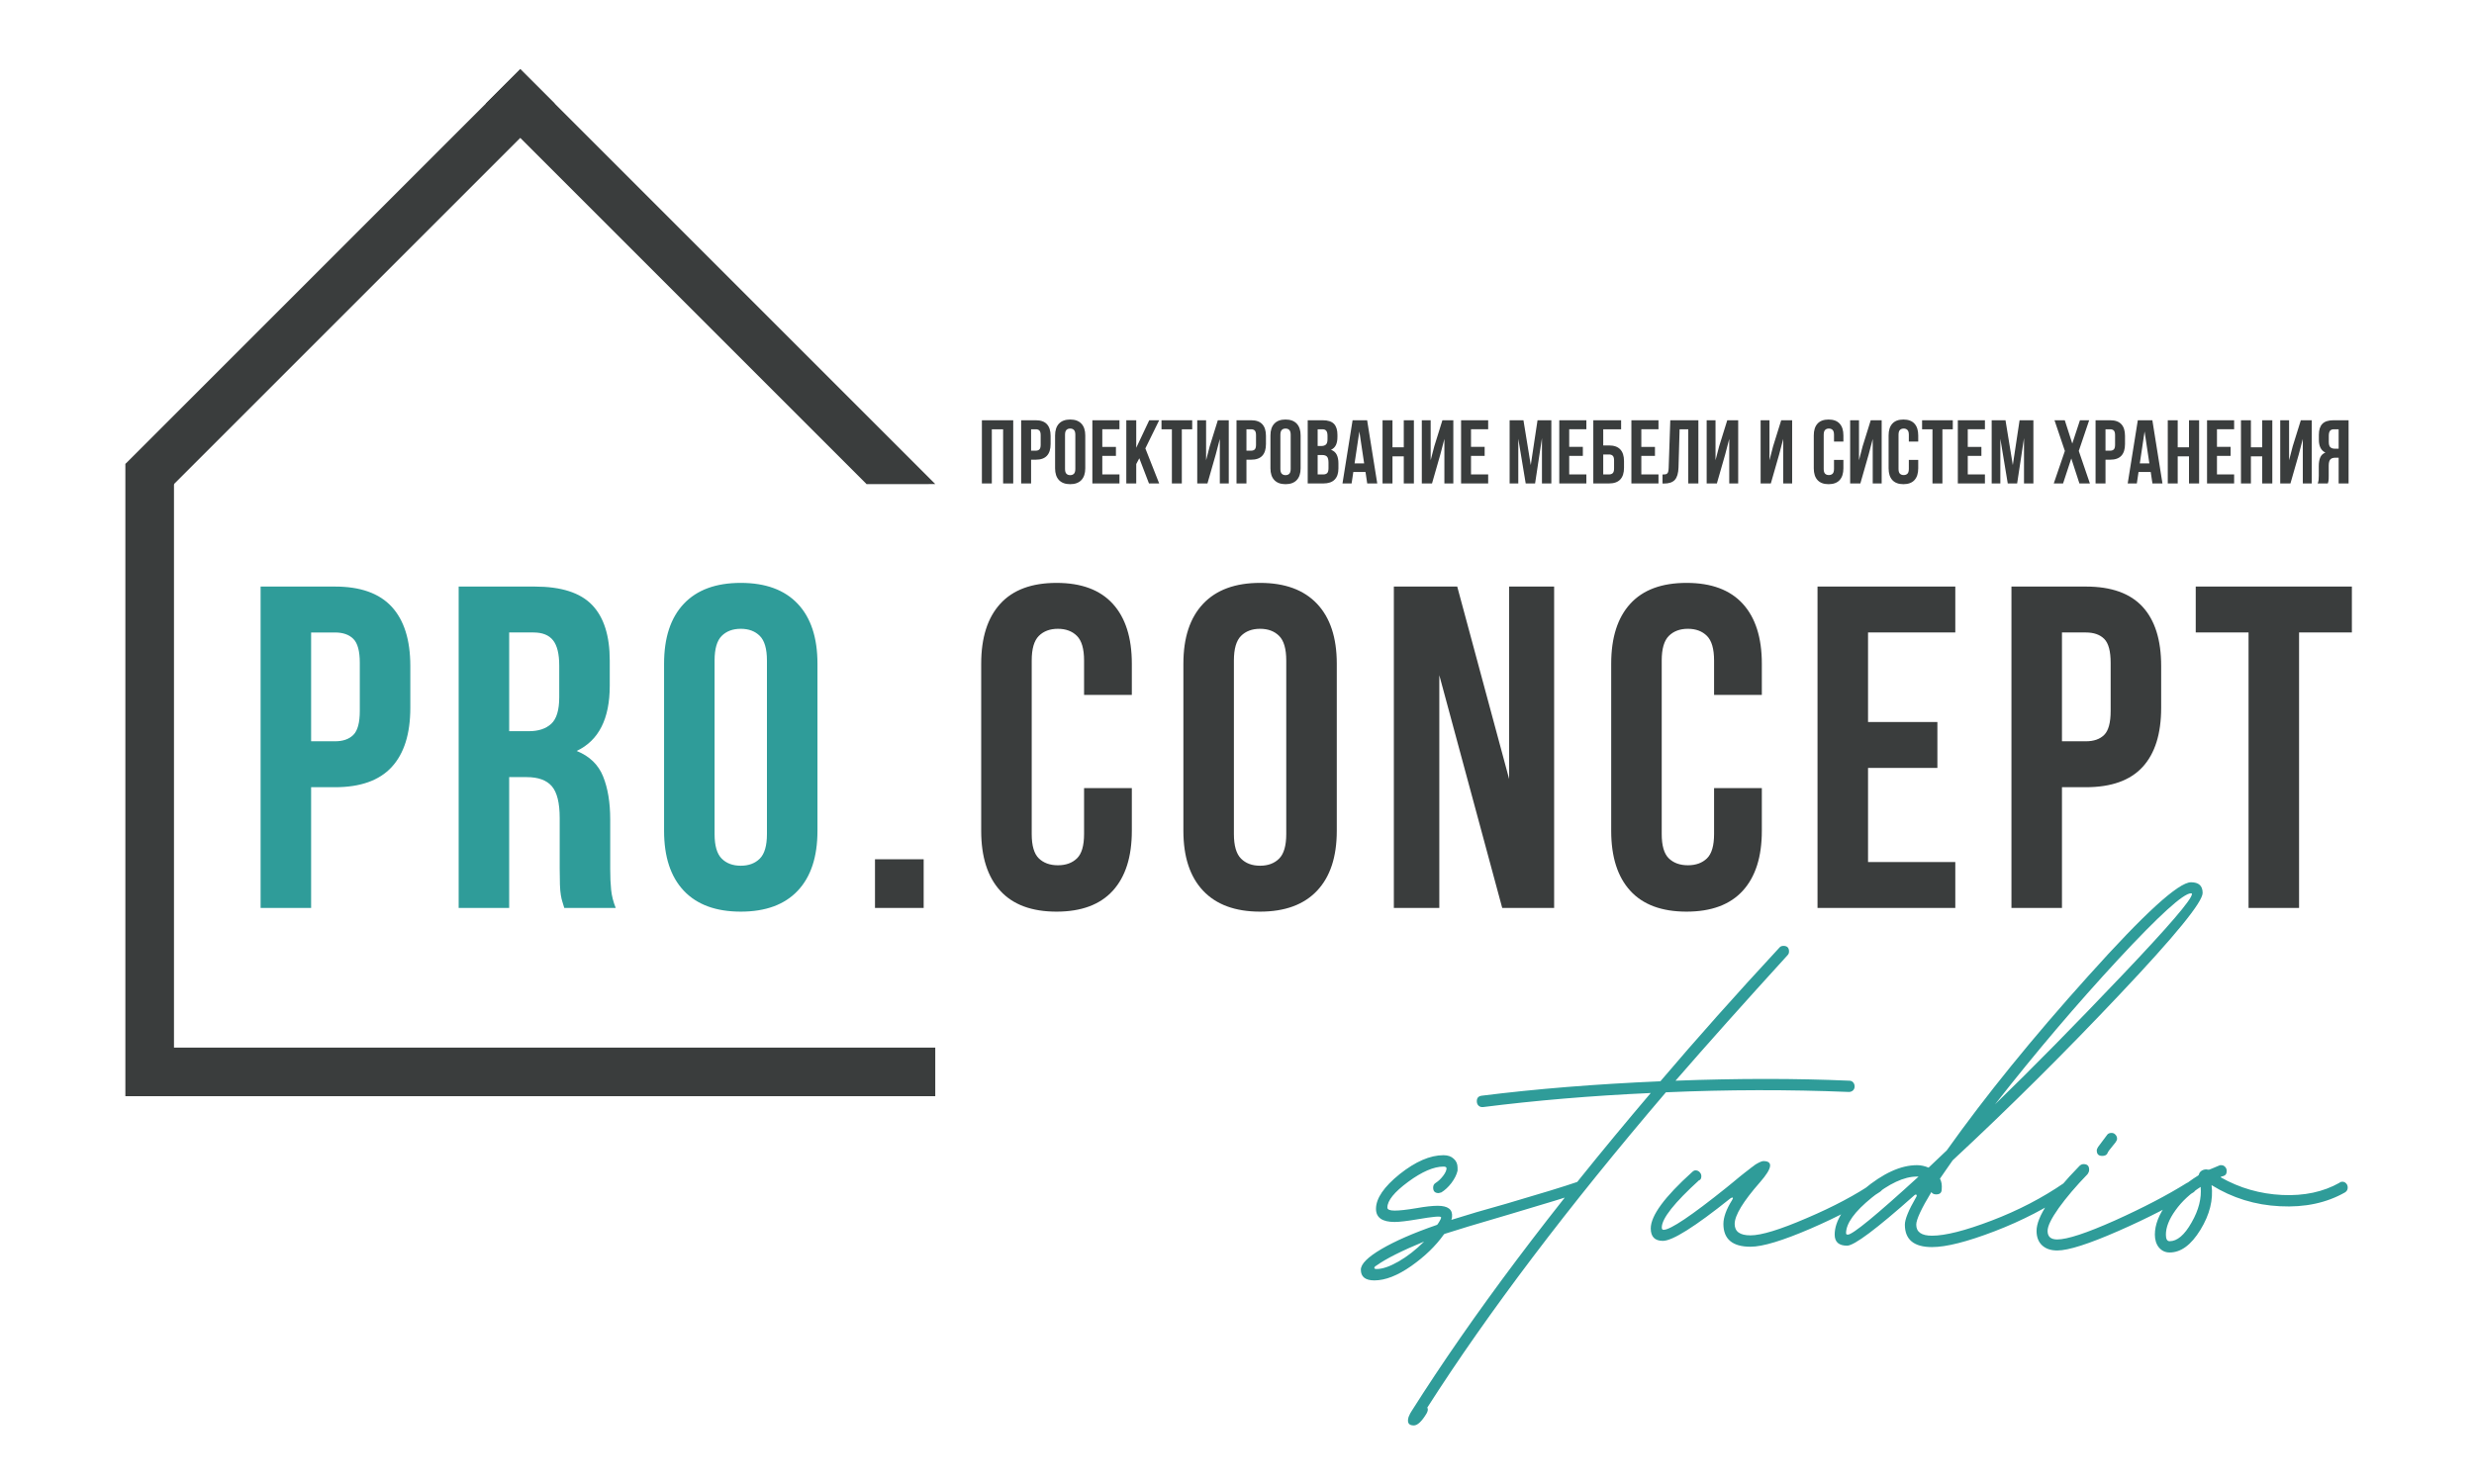
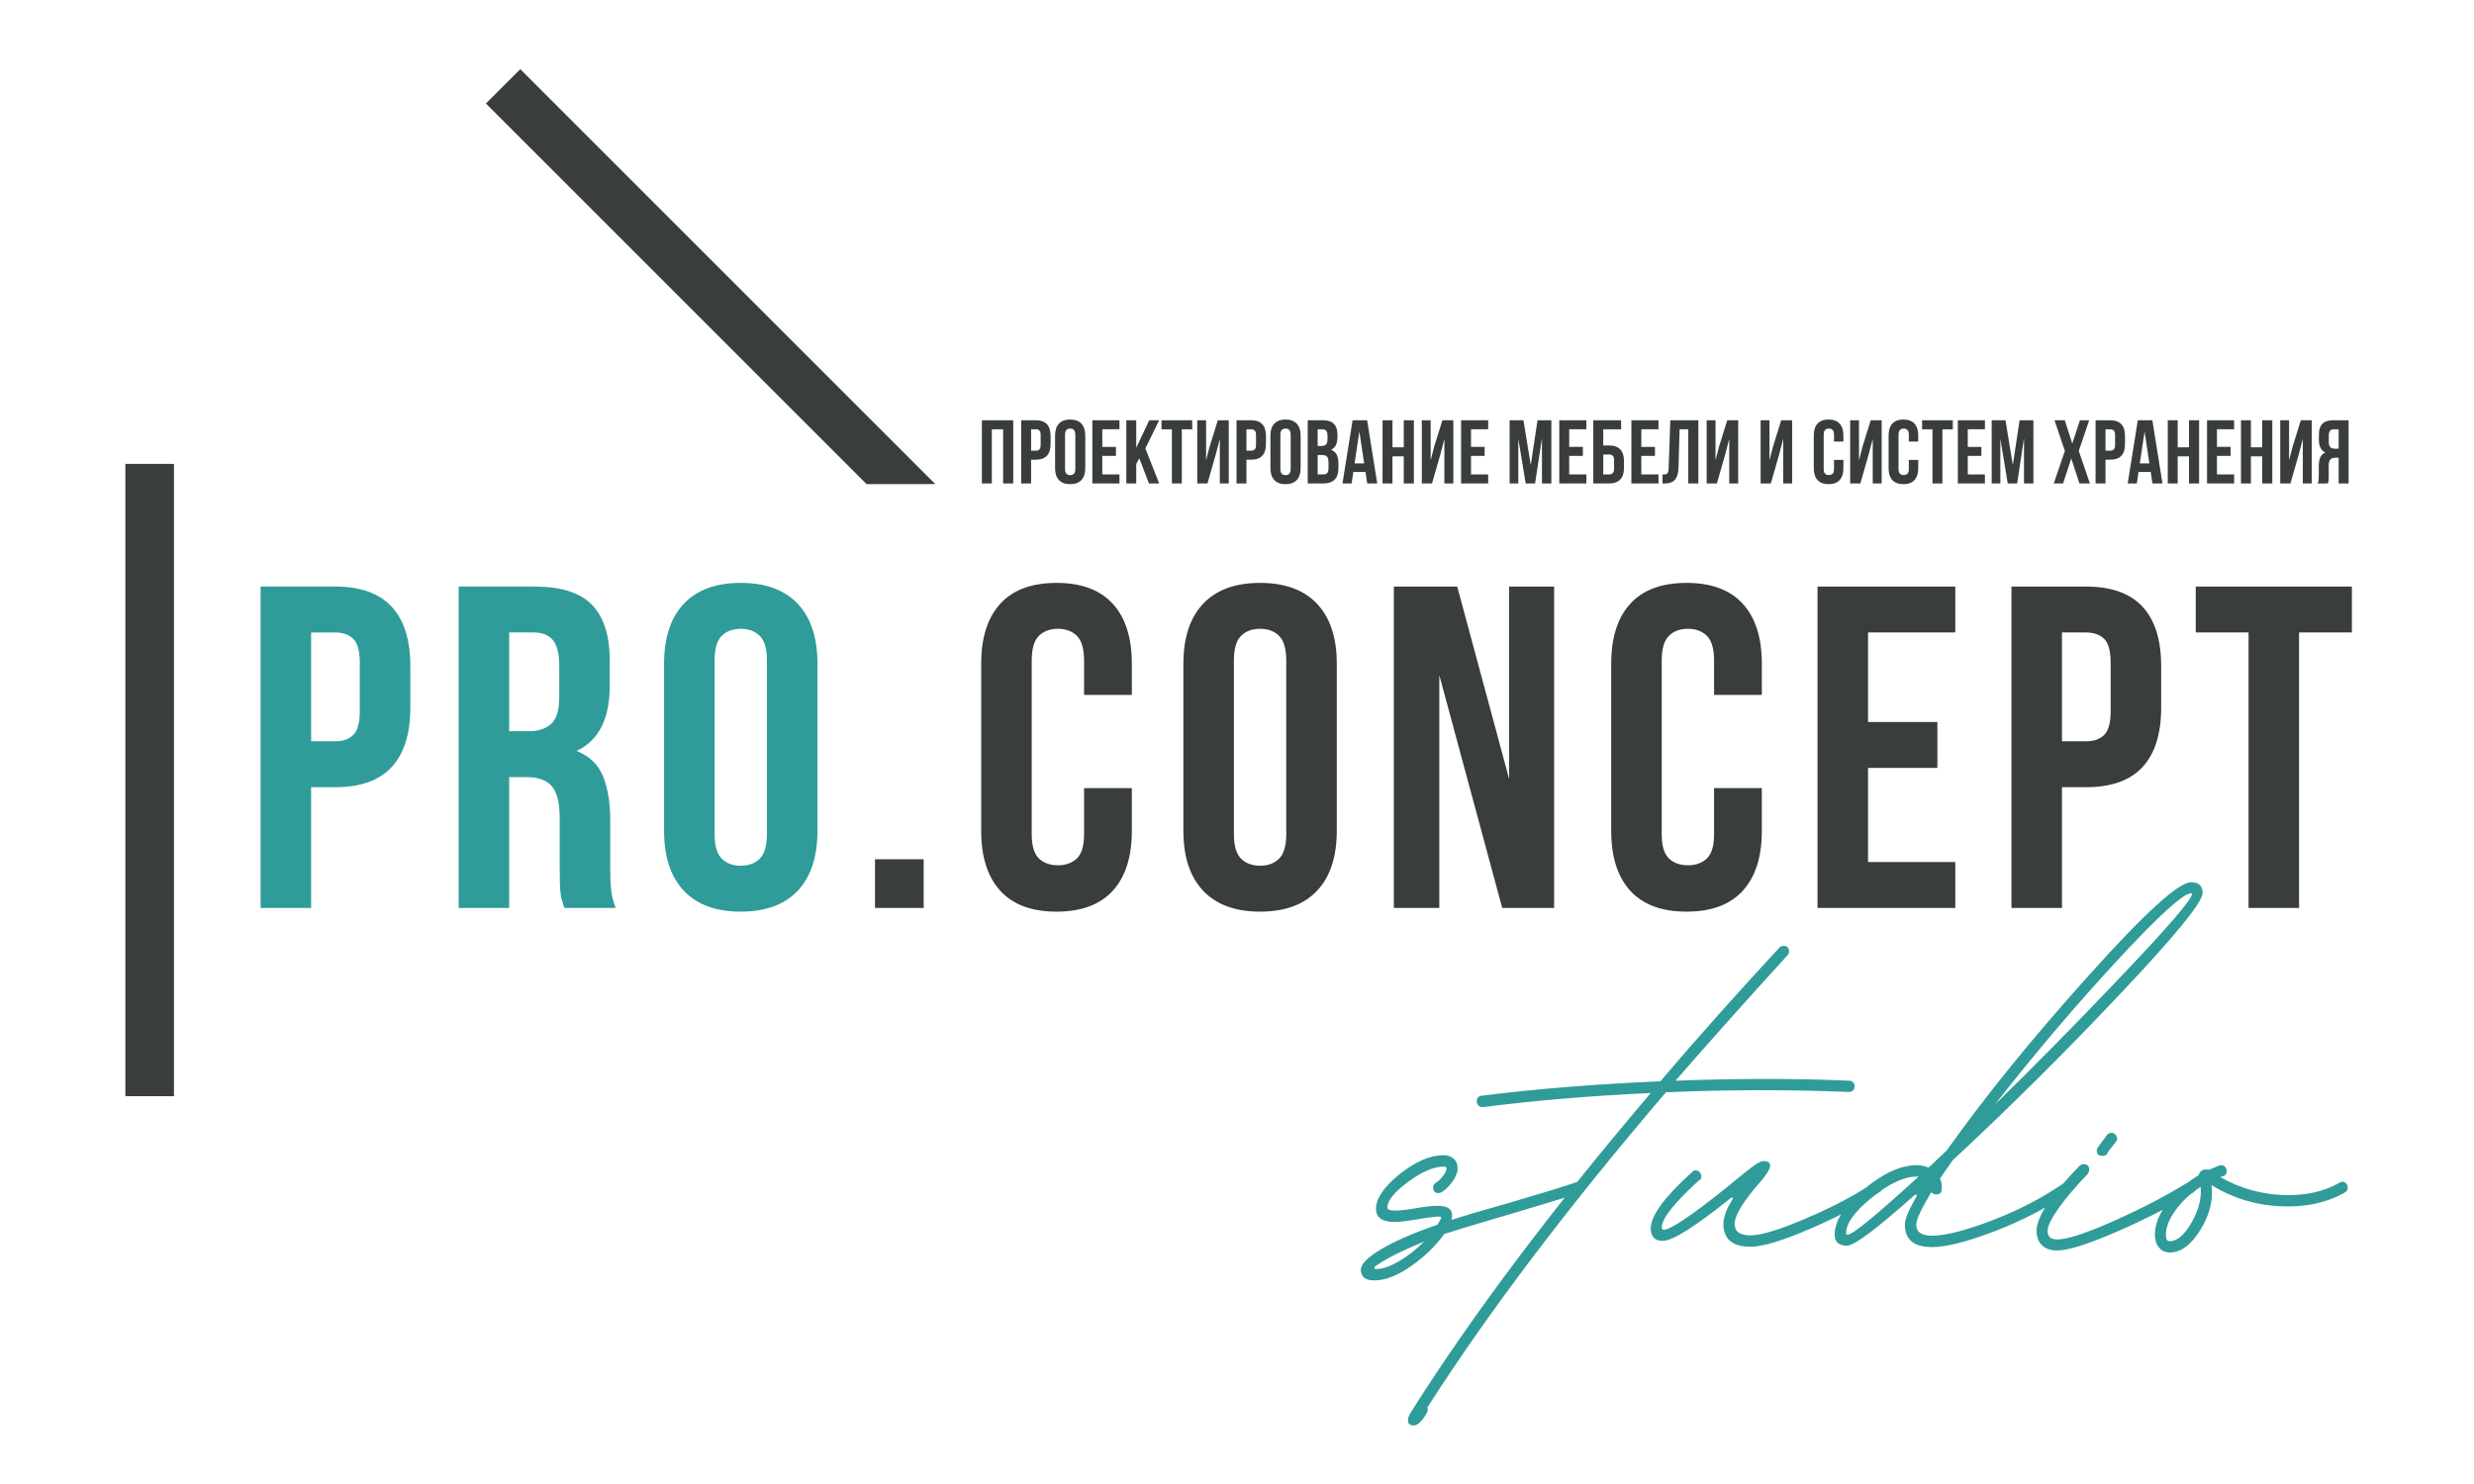
<svg xmlns="http://www.w3.org/2000/svg" xml:space="preserve" width="100mm" height="60mm" version="1.1" style="shape-rendering:geometricPrecision; text-rendering:geometricPrecision; image-rendering:optimizeQuality; fill-rule:evenodd; clip-rule:evenodd" viewBox="0 0 9992.41 5995.44">
  <defs>
    <style type="text/css"> .fil0 {fill:none} .fil4 {fill:#3A3D3D} .fil1 {fill:#2F9C99;fill-rule:nonzero} .fil3 {fill:#2F9C99;fill-rule:nonzero} .fil2 {fill:#3A3D3D;fill-rule:nonzero} </style>
  </defs>
  <g id="Слой_x0020_1">
    <polygon id="Прямоугольник_x0020_без_x0020_линий" class="fil0" points="9992.41,5995.44 -0,5995.44 -0,0 9992.41,0 " />
    <g id="_2852366646048">
      <g>
        <path class="fil1" d="M1353.05 2369.75c102.64,0 179,27.21 229.09,81.62 50.08,54.42 75.13,134.18 75.13,239.3l0 168.8c0,105.11 -25.05,184.88 -75.13,239.29 -50.08,54.42 -126.44,81.62 -229.09,81.62l-96.46 0 0 487.86 -204.04 0 0 -1298.48 300.5 0zm-96.46 185.5l0 439.63 96.46 0c32.16,0 56.89,-8.65 74.19,-25.97 17.32,-17.31 25.97,-49.46 25.97,-96.46l0 -194.77c0,-46.99 -8.65,-79.14 -25.97,-96.46 -17.31,-17.31 -42.04,-25.97 -74.19,-25.97l-96.46 0zm1022.55 1112.98c-2.47,-8.65 -4.95,-16.7 -7.41,-24.11 -2.48,-7.42 -4.64,-16.7 -6.5,-27.83 -1.86,-11.13 -3.09,-25.35 -3.71,-42.67 -0.62,-17.31 -0.93,-38.95 -0.93,-64.92l0 -204.04c0,-60.59 -10.51,-103.26 -31.54,-127.99 -21.02,-24.73 -55.03,-37.1 -102.02,-37.1l-70.49 0 0 528.67 -204.04 0 0 -1298.48 307.92 0c106.36,0 183.34,24.74 230.94,74.2 47.61,49.46 71.42,124.29 71.42,224.45l0 102.02c0,133.56 -44.52,221.36 -133.56,263.41 51.94,21.02 87.49,55.34 106.67,102.95 19.17,47.6 28.75,105.42 28.75,173.44l0 200.34c0,32.15 1.24,60.28 3.71,84.4 2.48,24.12 8.66,48.54 18.56,73.27l-207.76 0zm-222.59 -1112.98l0 398.82 79.76 0c38.34,0 68.33,-9.89 89.97,-29.68 21.63,-19.78 32.46,-55.65 32.46,-107.59l0 -127.99c0,-46.99 -8.34,-81 -25.04,-102.02 -16.7,-21.02 -42.97,-31.54 -78.83,-31.54l-98.32 0zm829.63 814.33c0,46.99 9.58,80.08 28.75,99.24 19.18,19.17 44.84,28.75 76.98,28.75 32.16,0 57.82,-9.58 76.98,-28.75 19.18,-19.17 28.76,-52.25 28.76,-99.24l0 -701.18c0,-46.99 -9.58,-80.07 -28.76,-99.24 -19.17,-19.17 -44.83,-28.75 -76.98,-28.75 -32.15,0 -57.81,9.58 -76.98,28.75 -19.17,19.18 -28.75,52.25 -28.75,99.24l0 701.18zm-204.04 -688.19c0,-105.12 26.59,-185.81 79.76,-242.08 53.18,-56.27 129.85,-84.41 230.02,-84.41 100.17,0 176.85,28.14 230.02,84.41 53.18,56.27 79.77,136.96 79.77,242.08l0 675.21c0,105.11 -26.59,185.81 -79.77,242.08 -53.17,56.27 -129.84,84.4 -230.02,84.4 -100.16,0 -176.84,-28.13 -230.02,-84.4 -53.17,-56.27 -79.76,-136.97 -79.76,-242.08l0 -675.21z" />
        <path class="fil2" d="M3730.66 3471.6l0 196.63 -196.62 0 0 -196.63 196.62 0zm840.77 -287.52l0 172.52c0,105.11 -25.66,185.81 -76.98,242.08 -51.32,56.27 -127.06,84.4 -227.24,84.4 -100.16,0 -175.91,-28.13 -227.23,-84.4 -51.32,-56.27 -76.98,-136.97 -76.98,-242.08l0 -675.21c0,-105.12 25.66,-185.81 76.98,-242.08 51.32,-56.27 127.06,-84.41 227.23,-84.41 100.17,0 175.92,28.14 227.24,84.41 51.32,56.27 76.98,136.96 76.98,242.08l0 126.13 -192.91 0 0 -139.12c0,-46.99 -9.58,-80.07 -28.76,-99.24 -19.17,-19.17 -44.83,-28.75 -76.98,-28.75 -32.15,0 -57.81,9.58 -76.98,28.75 -19.17,19.18 -28.75,52.25 -28.75,99.24l0 701.18c0,46.99 9.58,79.77 28.75,98.32 19.18,18.55 44.84,27.83 76.98,27.83 32.16,0 57.82,-9.28 76.98,-27.83 19.18,-18.55 28.76,-51.32 28.76,-98.32l0 -185.5 192.91 0zm412.27 185.5c0,46.99 9.58,80.08 28.75,99.24 19.18,19.17 44.84,28.75 76.98,28.75 32.16,0 57.82,-9.58 76.98,-28.75 19.18,-19.17 28.76,-52.25 28.76,-99.24l0 -701.18c0,-46.99 -9.58,-80.07 -28.76,-99.24 -19.17,-19.17 -44.83,-28.75 -76.98,-28.75 -32.15,0 -57.81,9.58 -76.98,28.75 -19.17,19.18 -28.75,52.25 -28.75,99.24l0 701.18zm-204.04 -688.19c0,-105.12 26.59,-185.81 79.76,-242.08 53.18,-56.27 129.85,-84.41 230.02,-84.41 100.17,0 176.85,28.14 230.02,84.41 53.18,56.27 79.77,136.96 79.77,242.08l0 675.21c0,105.11 -26.59,185.81 -79.77,242.08 -53.17,56.27 -129.84,84.4 -230.02,84.4 -100.16,0 -176.84,-28.13 -230.02,-84.4 -53.17,-56.27 -79.76,-136.97 -79.76,-242.08l0 -675.21zm1033.68 46.37l0 940.47 -183.64 0 0 -1298.48 255.99 0 209.61 777.24 0 -777.24 181.79 0 0 1298.48 -209.62 0 -254.13 -940.47zm1302.65 456.31l0 172.52c0,105.11 -25.66,185.81 -76.98,242.08 -51.32,56.27 -127.06,84.4 -227.24,84.4 -100.16,0 -175.91,-28.13 -227.23,-84.4 -51.32,-56.27 -76.98,-136.97 -76.98,-242.08l0 -675.21c0,-105.12 25.66,-185.81 76.98,-242.08 51.32,-56.27 127.06,-84.41 227.23,-84.41 100.17,0 175.92,28.14 227.24,84.41 51.32,56.27 76.98,136.96 76.98,242.08l0 126.13 -192.91 0 0 -139.12c0,-46.99 -9.58,-80.07 -28.76,-99.24 -19.17,-19.17 -44.83,-28.75 -76.98,-28.75 -32.15,0 -57.81,9.58 -76.98,28.75 -19.17,19.18 -28.75,52.25 -28.75,99.24l0 701.18c0,46.99 9.58,79.77 28.75,98.32 19.18,18.55 44.84,27.83 76.98,27.83 32.16,0 57.82,-9.28 76.98,-27.83 19.18,-18.55 28.76,-51.32 28.76,-98.32l0 -185.5 192.91 0zm428.96 -267.11l280.1 0 0 185.49 -280.1 0 0 380.27 352.44 0 0 185.5 -556.49 0 0 -1298.48 556.49 0 0 185.5 -352.44 0 0 361.73zm879.72 -547.22c102.64,0 179,27.21 229.09,81.62 50.08,54.42 75.13,134.18 75.13,239.3l0 168.8c0,105.11 -25.05,184.88 -75.13,239.29 -50.08,54.42 -126.44,81.62 -229.09,81.62l-96.46 0 0 487.86 -204.04 0 0 -1298.48 300.5 0zm-96.46 185.5l0 439.63 96.46 0c32.16,0 56.89,-8.65 74.19,-25.97 17.32,-17.31 25.97,-49.46 25.97,-96.46l0 -194.77c0,-46.99 -8.65,-79.14 -25.97,-96.46 -17.31,-17.31 -42.04,-25.97 -74.19,-25.97l-96.46 0zm540.26 -185.5l630.69 0 0 185.5 -213.32 0 0 1112.98 -204.04 0 0 -1112.98 -213.33 0 0 -185.5z" />
      </g>
      <path class="fil2" d="M4005.95 1953.18l-40.13 0 0 -255.35 126.58 0 0 255.35 -40.86 0 0 -218.87 -45.6 0 0 218.87zm177.56 -255.35c20.18,0 35.2,5.35 45.06,16.05 9.84,10.7 14.77,26.39 14.77,47.05l0 33.19c0,20.67 -4.93,36.36 -14.77,47.06 -9.85,10.7 -24.87,16.05 -45.06,16.05l-18.97 0 0 95.94 -40.13 0 0 -255.35 59.1 0zm-18.97 36.47l0 86.45 18.97 0c6.33,0 11.19,-1.7 14.59,-5.11 3.41,-3.4 5.12,-9.72 5.12,-18.97l0 -38.3c0,-9.24 -1.71,-15.57 -5.12,-18.98 -3.4,-3.4 -8.26,-5.11 -14.59,-5.11l-18.97 0zm137.07 160.15c0,9.23 1.89,15.74 5.66,19.52 3.77,3.77 8.81,5.65 15.14,5.65 6.33,0 11.37,-1.88 15.14,-5.65 3.77,-3.78 5.66,-10.28 5.66,-19.52l0 -137.9c0,-9.24 -1.89,-15.75 -5.66,-19.52 -3.77,-3.77 -8.81,-5.66 -15.14,-5.66 -6.33,0 -11.37,1.89 -15.14,5.66 -3.77,3.77 -5.66,10.27 -5.66,19.52l0 137.9zm-40.12 -135.34c0,-20.67 5.23,-36.54 15.68,-47.6 10.46,-11.07 25.54,-16.6 45.24,-16.6 19.71,0 34.77,5.53 45.24,16.6 10.45,11.06 15.69,26.93 15.69,47.6l0 132.78c0,20.67 -5.24,36.54 -15.69,47.6 -10.46,11.06 -25.53,16.6 -45.24,16.6 -19.7,0 -34.77,-5.54 -45.24,-16.6 -10.45,-11.06 -15.68,-26.93 -15.68,-47.6l0 -132.78zm190.69 46.32l55.08 0 0 36.48 -55.08 0 0 74.77 69.31 0 0 36.48 -109.44 0 0 -255.35 109.44 0 0 36.47 -69.31 0 0 71.14zm149.47 45.97l-12.4 23.34 0 78.43 -40.13 0 0 -255.35 40.13 0 0 111.26 52.53 -111.26 40.12 0 -55.81 113.81 55.81 141.53 -41.22 0 -39.03 -101.77zm89.64 -153.57l124.03 0 0 36.47 -41.95 0 0 218.87 -40.13 0 0 -218.87 -41.95 0 0 -36.47zm185.58 255.35l-41.22 0 0 -255.35 35.75 0 0 161.6 14.59 -56.18 32.84 -105.42 44.14 0 0 255.35 -36.11 0 0 -179.83 -16.42 62.74 -33.56 117.09zm176.47 -255.35c20.18,0 35.2,5.35 45.06,16.05 9.84,10.7 14.77,26.39 14.77,47.05l0 33.19c0,20.67 -4.93,36.36 -14.77,47.06 -9.85,10.7 -24.87,16.05 -45.06,16.05l-18.97 0 0 95.94 -40.13 0 0 -255.35 59.1 0zm-18.97 36.47l0 86.45 18.97 0c6.33,0 11.19,-1.7 14.59,-5.11 3.41,-3.4 5.12,-9.72 5.12,-18.97l0 -38.3c0,-9.24 -1.71,-15.57 -5.12,-18.98 -3.4,-3.4 -8.26,-5.11 -14.59,-5.11l-18.97 0zm137.07 160.15c0,9.23 1.89,15.74 5.66,19.52 3.77,3.77 8.81,5.65 15.14,5.65 6.33,0 11.37,-1.88 15.14,-5.65 3.77,-3.78 5.66,-10.28 5.66,-19.52l0 -137.9c0,-9.24 -1.89,-15.75 -5.66,-19.52 -3.77,-3.77 -8.81,-5.66 -15.14,-5.66 -6.33,0 -11.37,1.89 -15.14,5.66 -3.77,3.77 -5.66,10.27 -5.66,19.52l0 137.9zm-40.12 -135.34c0,-20.67 5.23,-36.54 15.68,-47.6 10.46,-11.07 25.54,-16.6 45.24,-16.6 19.71,0 34.77,5.53 45.24,16.6 10.45,11.06 15.69,26.93 15.69,47.6l0 132.78c0,20.67 -5.24,36.54 -15.69,47.6 -10.46,11.06 -25.53,16.6 -45.24,16.6 -19.7,0 -34.77,-5.54 -45.24,-16.6 -10.45,-11.06 -15.68,-26.93 -15.68,-47.6l0 -132.78zm211.11 -61.28c20.91,0 36.05,4.87 45.42,14.59 9.36,9.73 14.05,24.44 14.05,44.14l0 9.12c0,13.13 -2.07,23.95 -6.21,32.47 -4.14,8.51 -10.7,14.84 -19.7,18.97 10.94,4.14 18.67,10.88 23.16,20.24 4.5,9.36 6.74,20.85 6.74,34.47l0 20.79c0,19.7 -5.11,34.71 -15.32,45.05 -10.21,10.34 -25.41,15.51 -45.6,15.51l-63.11 0 0 -255.35 60.55 0zm-20.42 140.44l0 78.42 22.98 0c6.8,0 11.97,-1.82 15.5,-5.47 3.53,-3.65 5.3,-10.21 5.3,-19.71l0 -22.24c0,-11.92 -2.01,-20.06 -6.03,-24.44 -4.01,-4.38 -10.63,-6.57 -19.87,-6.57l-17.88 0zm0 -103.97l0 67.49 15.69 0c7.53,0 13.43,-1.95 17.69,-5.84 4.26,-3.89 6.39,-10.94 6.39,-21.15l0 -14.23c0,-9.24 -1.64,-15.93 -4.93,-20.06 -3.28,-4.14 -8.44,-6.21 -15.5,-6.21l-19.34 0zm240.66 218.87l-40.49 0 -6.92 -46.32 -49.25 0 -6.92 46.32 -36.84 0 40.85 -255.35 58.74 0 40.85 255.35zm-91.56 -80.98l38.67 0 -19.34 -129.13 -19.34 129.13zm153.12 80.98l-40.13 0 0 -255.35 40.13 0 0 109.44 45.6 0 0 -109.44 40.86 0 0 255.35 -40.86 0 0 -109.44 -45.6 0 0 109.44zm159.68 0l-41.22 0 0 -255.35 35.75 0 0 161.6 14.59 -56.18 32.84 -105.42 44.14 0 0 255.35 -36.11 0 0 -179.83 -16.42 62.74 -33.56 117.09zm157.5 -147.74l55.08 0 0 36.48 -55.08 0 0 74.77 69.31 0 0 36.48 -109.44 0 0 -255.35 109.44 0 0 36.47 -69.31 0 0 71.14zm241.3 73.68l27.36 -181.29 55.82 0 0 255.35 -37.94 0 0 -183.12 -27.73 183.12 -37.93 0 -29.92 -180.56 0 180.56 -35.01 0 0 -255.35 55.81 0 29.55 181.29zm155.31 -73.68l55.08 0 0 36.48 -55.08 0 0 74.77 69.31 0 0 36.48 -109.44 0 0 -255.35 109.44 0 0 36.47 -69.31 0 0 71.14zm97.31 147.74l0 -255.35 112.35 0 0 36.47 -72.24 0 0 65.3 23.35 0c20.18,0 35.32,5.35 45.42,16.05 10.09,10.7 15.14,26.39 15.14,47.06l0 27.35c0,20.67 -5.05,36.36 -15.14,47.06 -10.09,10.7 -25.23,16.05 -45.42,16.05l-63.47 0zm63.47 -36.48c6.33,0 11.3,-1.7 14.96,-5.11 3.65,-3.4 5.47,-9.72 5.47,-18.97l0 -32.47c0,-9.24 -1.82,-15.57 -5.47,-18.97 -3.66,-3.41 -8.63,-5.11 -14.96,-5.11l-23.35 0 0 80.61 23.35 0zm130.5 -111.26l55.08 0 0 36.48 -55.08 0 0 74.77 69.31 0 0 36.48 -109.44 0 0 -255.35 109.44 0 0 36.47 -69.31 0 0 71.14zm85.63 111.63c4.62,0 8.44,-0.24 11.48,-0.73 3.05,-0.49 5.54,-1.64 7.48,-3.47 1.95,-1.82 3.35,-4.5 4.2,-8.02 0.85,-3.53 1.4,-8.2 1.64,-14.05l6.57 -192.96 113.44 0 0 255.35 -40.85 0 0 -218.87 -35.02 0 -4.38 154.3c-0.73,23.35 -5.66,40.01 -14.77,49.98 -9.12,9.97 -23.65,14.96 -43.6,14.96l-6.2 0 0 -36.48zm219.5 36.11l-41.22 0 0 -255.35 35.75 0 0 161.6 14.59 -56.18 32.84 -105.42 44.14 0 0 255.35 -36.11 0 0 -179.83 -16.42 62.74 -33.56 117.09zm217.95 0l-41.22 0 0 -255.35 35.75 0 0 161.6 14.59 -56.18 32.84 -105.42 44.14 0 0 255.35 -36.11 0 0 -179.83 -16.42 62.74 -33.56 117.09zm293.11 -95.21l0 33.92c0,20.67 -5.05,36.54 -15.14,47.6 -10.09,11.06 -24.99,16.6 -44.69,16.6 -19.71,0 -34.59,-5.54 -44.69,-16.6 -10.09,-11.06 -15.14,-26.93 -15.14,-47.6l0 -132.78c0,-20.67 5.05,-36.54 15.14,-47.6 10.09,-11.07 24.98,-16.6 44.69,-16.6 19.7,0 34.59,5.53 44.69,16.6 10.09,11.06 15.14,26.93 15.14,47.6l0 24.8 -37.94 0 0 -27.36c0,-9.24 -1.89,-15.75 -5.66,-19.52 -3.77,-3.77 -8.81,-5.66 -15.14,-5.66 -6.33,0 -11.37,1.89 -15.14,5.66 -3.77,3.77 -5.66,10.27 -5.66,19.52l0 137.9c0,9.23 1.89,15.68 5.66,19.33 3.77,3.65 8.81,5.48 15.14,5.48 6.33,0 11.37,-1.83 15.14,-5.48 3.77,-3.65 5.66,-10.09 5.66,-19.33l0 -36.48 37.94 0zm68.48 95.21l-41.22 0 0 -255.35 35.75 0 0 161.6 14.59 -56.18 32.84 -105.42 44.14 0 0 255.35 -36.11 0 0 -179.83 -16.42 62.74 -33.56 117.09zm233.74 -95.21l0 33.92c0,20.67 -5.05,36.54 -15.14,47.6 -10.09,11.06 -24.99,16.6 -44.69,16.6 -19.71,0 -34.59,-5.54 -44.69,-16.6 -10.09,-11.06 -15.14,-26.93 -15.14,-47.6l0 -132.78c0,-20.67 5.05,-36.54 15.14,-47.6 10.09,-11.07 24.98,-16.6 44.69,-16.6 19.7,0 34.59,5.53 44.69,16.6 10.09,11.06 15.14,26.93 15.14,47.6l0 24.8 -37.94 0 0 -27.36c0,-9.24 -1.89,-15.75 -5.66,-19.52 -3.77,-3.77 -8.81,-5.66 -15.14,-5.66 -6.33,0 -11.37,1.89 -15.14,5.66 -3.77,3.77 -5.66,10.27 -5.66,19.52l0 137.9c0,9.23 1.89,15.68 5.66,19.33 3.77,3.65 8.81,5.48 15.14,5.48 6.33,0 11.37,-1.83 15.14,-5.48 3.77,-3.65 5.66,-10.09 5.66,-19.33l0 -36.48 37.94 0zm15.59 -160.14l124.03 0 0 36.47 -41.95 0 0 218.87 -40.13 0 0 -218.87 -41.95 0 0 -36.47zm184.49 107.61l55.08 0 0 36.48 -55.08 0 0 74.77 69.31 0 0 36.48 -109.44 0 0 -255.35 109.44 0 0 36.47 -69.31 0 0 71.14zm181.93 73.68l27.36 -181.29 55.82 0 0 255.35 -37.94 0 0 -183.12 -27.73 183.12 -37.93 0 -29.92 -180.56 0 180.56 -35.01 0 0 -255.35 55.81 0 29.55 181.29zm308.43 -181.29l-41.95 124.03 44.87 131.32 -42.32 0 -32.83 -101.04 -33.19 101.04 -37.57 0 44.87 -131.32 -41.95 -124.03 41.58 0 30.28 94.11 31.01 -94.11 37.21 0zm84.91 0c20.18,0 35.2,5.35 45.06,16.05 9.84,10.7 14.77,26.39 14.77,47.05l0 33.19c0,20.67 -4.93,36.36 -14.77,47.06 -9.85,10.7 -24.87,16.05 -45.06,16.05l-18.97 0 0 95.94 -40.13 0 0 -255.35 59.1 0zm-18.97 36.47l0 86.45 18.97 0c6.33,0 11.19,-1.7 14.59,-5.11 3.41,-3.4 5.12,-9.72 5.12,-18.97l0 -38.3c0,-9.24 -1.71,-15.57 -5.12,-18.98 -3.4,-3.4 -8.26,-5.11 -14.59,-5.11l-18.97 0zm230.09 218.87l-40.49 0 -6.92 -46.32 -49.25 0 -6.92 46.32 -36.84 0 40.85 -255.35 58.74 0 40.85 255.35zm-91.56 -80.98l38.67 0 -19.34 -129.13 -19.34 129.13zm153.12 80.98l-40.13 0 0 -255.35 40.13 0 0 109.44 45.6 0 0 -109.44 40.86 0 0 255.35 -40.86 0 0 -109.44 -45.6 0 0 109.44zm158.59 -147.74l55.08 0 0 36.48 -55.08 0 0 74.77 69.31 0 0 36.48 -109.44 0 0 -255.35 109.44 0 0 36.47 -69.31 0 0 71.14zm137.07 147.74l-40.13 0 0 -255.35 40.13 0 0 109.44 45.6 0 0 -109.44 40.86 0 0 255.35 -40.86 0 0 -109.44 -45.6 0 0 109.44zm159.68 0l-41.22 0 0 -255.35 35.75 0 0 161.6 14.59 -56.18 32.84 -105.42 44.14 0 0 255.35 -36.11 0 0 -179.83 -16.42 62.74 -33.56 117.09zm110.08 0c1.95,-4.87 3.17,-9.66 3.65,-14.41 0.49,-4.75 0.73,-10.27 0.73,-16.6l0 -39.4c0,-13.37 1.89,-24.74 5.66,-34.1 3.77,-9.36 10.76,-16.11 20.97,-20.24 -17.51,-8.27 -26.26,-25.53 -26.26,-51.8l0 -20.06c0,-19.7 4.68,-34.4 14.04,-44.14 9.36,-9.72 24.5,-14.59 45.42,-14.59l60.55 0 0 255.35 -40.12 0 0 -103.96 -13.87 0c-9.24,0 -15.93,2.43 -20.06,7.29 -4.13,4.87 -6.2,13.25 -6.2,25.17l0 40.12c0,5.12 -0.06,9.36 -0.18,12.77 -0.13,3.41 -0.37,6.21 -0.73,8.39 -0.37,2.19 -0.8,4.01 -1.28,5.47 -0.49,1.46 -0.98,3.05 -1.46,4.75l-40.86 0zm65.3 -218.87c-7.05,0 -12.22,2.07 -15.51,6.21 -3.28,4.14 -4.93,10.82 -4.93,20.06l0 25.17c0,10.21 2.13,17.27 6.39,21.15 4.26,3.89 10.15,5.84 17.7,5.84l15.69 0 0 -78.43 -19.34 0z" />
      <path class="fil3" d="M6375.81 4774.22c6.63,0 11.85,2.37 16.12,7.11 3.8,4.27 6.17,9.95 6.17,16.59 0,10.9 -5.22,18.02 -15.17,20.85 -44.57,14.7 -139.85,43.62 -286.33,87.23 -133.21,38.87 -220.91,65.42 -262.63,79.16l-2.84 2.85c-32.24,45.52 -75.85,87.7 -130.84,126.57 -55.47,38.87 -105.24,58.31 -149.33,58.31 -36.5,0 -54.52,-14.69 -54.52,-43.14 0,-23.22 27.49,-50.72 82.96,-83.44 54.99,-32.24 129.42,-64.94 222.81,-97.18l4.27 -2.85c10.9,-16.59 15.64,-26.07 13.74,-28.92 -2.84,-4.74 -33.18,-1.89 -91.49,8.06 -44.56,7.58 -76.32,11.37 -95.76,11.37 -50.25,0 -75.37,-17.54 -75.37,-53.09 0,-42.19 32.24,-89.12 95.76,-140.32 64,-50.72 122.78,-76.32 176.83,-76.32 17.54,0 31.29,4.75 41.24,14.22 10.43,9.01 15.65,21.33 15.65,36.03l0 12.32c-3.8,16.6 -12.33,33.18 -25.13,50.25 -12.8,16.6 -26.54,28.92 -40.29,37.45 -5.7,1.9 -9.48,2.85 -10.9,2.85 -15.18,0 -22.28,-7.58 -22.28,-22.28 0,-8.53 3.32,-15.17 10.9,-19.44 10.43,-6.63 19.9,-15.65 29.39,-27.97 9.01,-11.85 13.75,-22.28 13.75,-30.34 0,-4.75 -4.27,-7.11 -12.32,-7.11 -38.88,0 -86.75,20.38 -142.69,61.62 -55.94,41.25 -83.91,75.85 -83.91,103.82 0,8.06 9.47,12.33 29.39,12.33 19.9,0 49.77,-3.32 88.65,-9.96 35.07,-6.16 63.52,-9.48 84.86,-9.48 41.71,0 61.15,14.7 58.31,44.57 0,2.85 -0.95,6.63 -2.85,12.32 61.15,-19.44 135.11,-41.24 222.33,-65.41 138.9,-40.77 233.71,-69.69 284.43,-87.23l2.85 -1.42c1.9,0 3.32,0 4.27,0zm-815.38 352.7c23.23,0 52.62,-9.96 88.17,-30.35 35.56,-20.38 70.17,-47.4 103.35,-80.59 -89.6,36.98 -154.07,69.22 -192.94,97.19 -5.22,2.84 -8.05,5.69 -8.05,9.48 0,2.84 3.32,4.27 9.47,4.27zm1908.08 -760.86c6.63,0 11.85,1.89 16.12,6.63 4.27,4.74 6.16,10.43 6.16,16.59 0,6.63 -2.37,11.85 -6.63,16.12 -4.74,4.27 -10.42,6.17 -16.59,6.17 -244.61,-9.95 -491.13,-9.48 -739.06,1.42 -395.36,463.16 -716.78,887.44 -963.76,1273.79 3.8,5.22 2.85,13.28 -2.84,23.7 -19.44,32.24 -36.5,48.35 -51.67,48.35 -20.86,0 -27.98,-11.37 -20.86,-34.6 4.75,-11.38 8.53,-18.49 11.38,-22.28 244.61,-386.83 566.49,-815.85 966.6,-1286.11 -241.77,10.9 -467.41,30.34 -677.89,56.89l-2.85 0c-6.17,0 -11.38,-2.37 -15.65,-6.63 -4.27,-4.75 -6.16,-10.43 -6.16,-17.07 0,-12.8 6.16,-20.38 19.44,-22.28 218.53,-27.49 458.88,-46.93 721.98,-58.31 145.54,-171.14 305.77,-351.27 480.69,-539.95 3.8,-4.75 9.01,-7.11 16.6,-7.11 14.69,0 22.28,7.58 22.28,22.28 0,6.63 -1.9,11.38 -5.7,15.17 -174.93,191.99 -325.67,360.76 -452.73,507.24 252.68,-9.48 486.39,-9.48 701.14,0zm112.82 406.74c6.63,0 12.32,1.89 16.59,6.16 4.75,4.27 7.11,9.48 7.11,16.12 0,8.06 -3.8,14.7 -10.9,19.44 -75.37,50.73 -168.76,100.5 -281.59,149.34 -112.35,48.35 -192.94,73 -242.25,73 -73,0 -109.51,-30.82 -109.51,-91.97 0,-26.55 11.37,-58.79 34.6,-95.76 3.8,-5.7 4.74,-9.01 2.85,-10.43 -1.9,-1.42 -5.22,0 -9.96,3.32 -142.69,114.25 -233.23,171.14 -272.1,171.14 -32.24,0 -48.83,-16.6 -48.83,-50.25 0,-51.67 55.95,-127.52 166.87,-227.55 4.74,-4.75 9.48,-7.11 13.75,-7.11 6.63,0 12.32,2.37 16.59,7.11 4.75,4.74 7.11,9.95 7.11,16.59 0,8.53 -2.85,13.75 -8.06,16.6l0 -1.43c-100.97,91.97 -151.69,155.49 -151.69,191.99 0,6.17 2.37,9.48 7.11,9.48 27.49,0 112.34,-56.89 254.09,-170.66 8.53,-6.63 18.02,-14.22 28.45,-23.23 10.9,-8.53 18.96,-15.64 25.12,-20.85 5.69,-4.74 12.8,-10.43 20.86,-16.6 7.58,-5.69 13.74,-10.9 18.49,-14.22 4.74,-3.79 9.95,-8.05 15.64,-11.85 5.22,-4.27 9.96,-7.58 12.8,-9 3.32,-1.9 7.11,-3.8 10.43,-5.69 3.8,-1.9 7.11,-3.33 9.95,-4.27 2.85,-0.95 5.22,-1.43 7.11,-1.43 40.29,0 36.5,28.45 -12.8,84.86 -68.27,77.75 -102.87,134.16 -102.87,169.24 0,30.82 21.33,45.99 64,45.99 43.61,0 119.46,-23.23 227.07,-69.69 108.09,-45.99 198.63,-94.34 271.63,-144.11 3.8,-2.85 7.59,-4.27 12.33,-4.27zm769.4 1.42c14.69,0 22.28,7.58 22.28,22.28 0,7.1 -3.8,13.75 -11.38,19.44 -92.44,63.05 -194.36,115.67 -305.3,158.33 -111.4,42.67 -195.3,64 -253.14,64 -73,0 -109.51,-30.34 -109.51,-90.54 0,-21.33 14.69,-57.84 44.56,-109.51 3.8,-5.7 4.27,-9.48 1.9,-11.38 -2.37,-1.9 -5.69,-0.47 -10.43,4.27 -150.75,134.16 -240.82,201.48 -269.27,201.48 -33.18,0 -50.24,-14.7 -50.24,-44.57 0,-55.47 38.87,-116.14 116.61,-182.03 78.22,-65.42 149.81,-98.61 215.7,-98.61 15.65,0 31.29,3.32 46.93,9.95 23.22,-22.28 48.35,-45.99 74.9,-71.11l-1.43 1.42c155.97,-219.48 346.54,-454.62 572.66,-705.87 225.65,-251.72 363.6,-377.34 413.85,-377.34 31.3,0 46.93,14.22 46.93,43.14 0,36.97 -110.93,173.03 -332.79,407.69 -221.38,234.65 -447.03,458.88 -676.96,672.69 -6.16,9.47 -15.17,22.27 -27.02,38.87 -11.37,16.59 -19.44,28.44 -24.17,35.07 6.63,11.86 8.53,26.08 7.1,42.67 0,14.22 -7.58,20.86 -22.27,20.86 -9.48,0 -16.12,-3.32 -19.45,-9.48 -40.77,67.32 -61.15,111.41 -61.15,131.79 0,29.86 21.33,44.56 63.53,44.56 54.04,0 134.16,-20.38 241.29,-61.15 106.67,-40.77 204.79,-91.49 293.45,-152.64 2.84,-2.85 7.1,-4.27 12.8,-4.27zm498.7 -1165.23c-30.81,0 -128.94,89.12 -294.86,267.85 -165.44,178.71 -331.37,373.56 -496.81,584.99 149.8,-145.54 319.99,-318.09 510.08,-518.15 190.58,-200.05 285.38,-310.5 285.38,-331.84 0,-1.9 -1.42,-2.85 -3.8,-2.85zm-1386.14 1379.03c19.44,0 114.72,-78.22 285.85,-234.65l-6.63 0c-52.14,0 -112.82,28.44 -182.03,84.86 -69.69,56.41 -104.3,104.29 -104.3,144.11 0,3.79 2.38,5.69 7.11,5.69zm1027.76 -318.09c-15.17,0 -22.28,-7.11 -22.28,-22.28 0,-3.8 1.9,-8.05 5.22,-13.75l36.5 -48.82c3.32,-5.22 9.48,-8.06 18.02,-8.06 6.16,0 11.85,2.37 15.64,7.11 4.27,4.27 6.63,9.95 6.63,16.59 0,3.8 -1.89,8.06 -5.69,13.75 -11.38,13.75 -19.91,25.13 -26.55,33.18 -2.84,3.8 -5.69,8.53 -8.05,14.22 -3.8,5.22 -10.43,8.06 -19.44,8.06zm-182.04 382.09c-26.07,0 -46.45,-7.11 -61.15,-20.86 -14.7,-13.74 -22.28,-33.18 -22.28,-58.31 0,-56.42 57.84,-144.11 173.51,-262.63 4.74,-4.74 10.43,-7.1 16.59,-7.1 15.18,0 22.28,7.58 22.28,22.27 0,6.64 -1.9,11.85 -5.22,15.65l0 1.42c-48.35,49.78 -87.22,95.77 -117.56,137.96 -29.87,42.19 -45.04,73 -45.04,92.44 0,23.23 12.8,34.6 38.87,34.6 40.77,0 118.51,-25.6 233.23,-76.79 114.72,-51.67 211.91,-102.4 291.55,-152.17l12.8 -4.27c6.17,0 11.85,2.37 15.65,7.11 4.26,4.27 6.16,9.95 6.16,16.59 0,9 -2.84,15.65 -9.48,19.44 -81.54,50.72 -182.03,102.87 -301.97,155.49 -119.94,52.62 -202.43,79.17 -247.93,79.17zm1151.48 -277.8c6.17,0 11.85,2.37 15.64,7.11 4.27,4.27 6.17,9.95 6.17,16.59 0,8.06 -3.32,14.7 -10.9,19.44 -74.9,42.67 -162.6,61.15 -262.63,55.94 -100.02,-4.74 -191.98,-33.18 -276.37,-85.33 7.58,59.25 -7.58,119.46 -45.04,180.61 -37.45,61.15 -78.69,91.49 -124.21,91.49 -17.54,0 -31.76,-6.63 -43.14,-19.9 -10.9,-13.28 -16.59,-30.82 -16.59,-52.15 0,-39.82 16.12,-81.54 48.82,-125.62 32.24,-44.09 74.42,-81.54 126.1,-113.29l1.42 -1.43c0.95,-0.95 1.42,-1.9 1.42,-2.84 1.9,-7.11 6.63,-12.8 13.75,-16.6 7.58,-3.79 15.17,-4.74 22.28,-2.85l5.69 0c2.85,-0.94 16.12,-6.16 40.3,-16.59 0.94,0 2.37,-0.47 4.27,-1.42l3.79 0c6.63,0 11.85,2.37 16.12,7.1 4.27,4.75 6.17,9.96 6.17,16.6 0,11.37 -4.75,18.02 -15.17,20.85 -1.9,0 -4.75,0.95 -8.53,2.85l-0.95 1.42c76.79,43.62 159.28,67.32 248.4,71.59 88.65,4.27 166.39,-12.33 231.81,-49.3 2.85,-2.85 6.63,-4.27 11.38,-4.27zm-697.34 240.35c30.34,0 60.2,-25.13 88.65,-75.85 28.92,-50.25 40.77,-98.13 36.5,-143.64 -41.72,27.03 -75.85,58.32 -101.45,94.34 -26.07,36.03 -38.87,69.22 -38.87,98.61 0,17.54 4.75,26.55 15.17,26.55z" />
      <g>
-         <polygon class="fil4" points="690.02,4232.37 3777.51,4232.37 3777.51,4428.68 690.02,4428.68 " />
        <polygon class="fil4" points="506.37,1874.16 702.68,1874.16 702.68,4428.68 506.37,4428.68 " />
-         <polygon class="fil4" points="2101.32,279.41 2240.15,418.23 645.18,2013.18 506.37,1874.37 " />
        <polygon class="fil4" points="2101.43,279.52 1962.53,418.2 3500.18,1955.98 3777.51,1955.68 " />
      </g>
    </g>
  </g>
</svg>